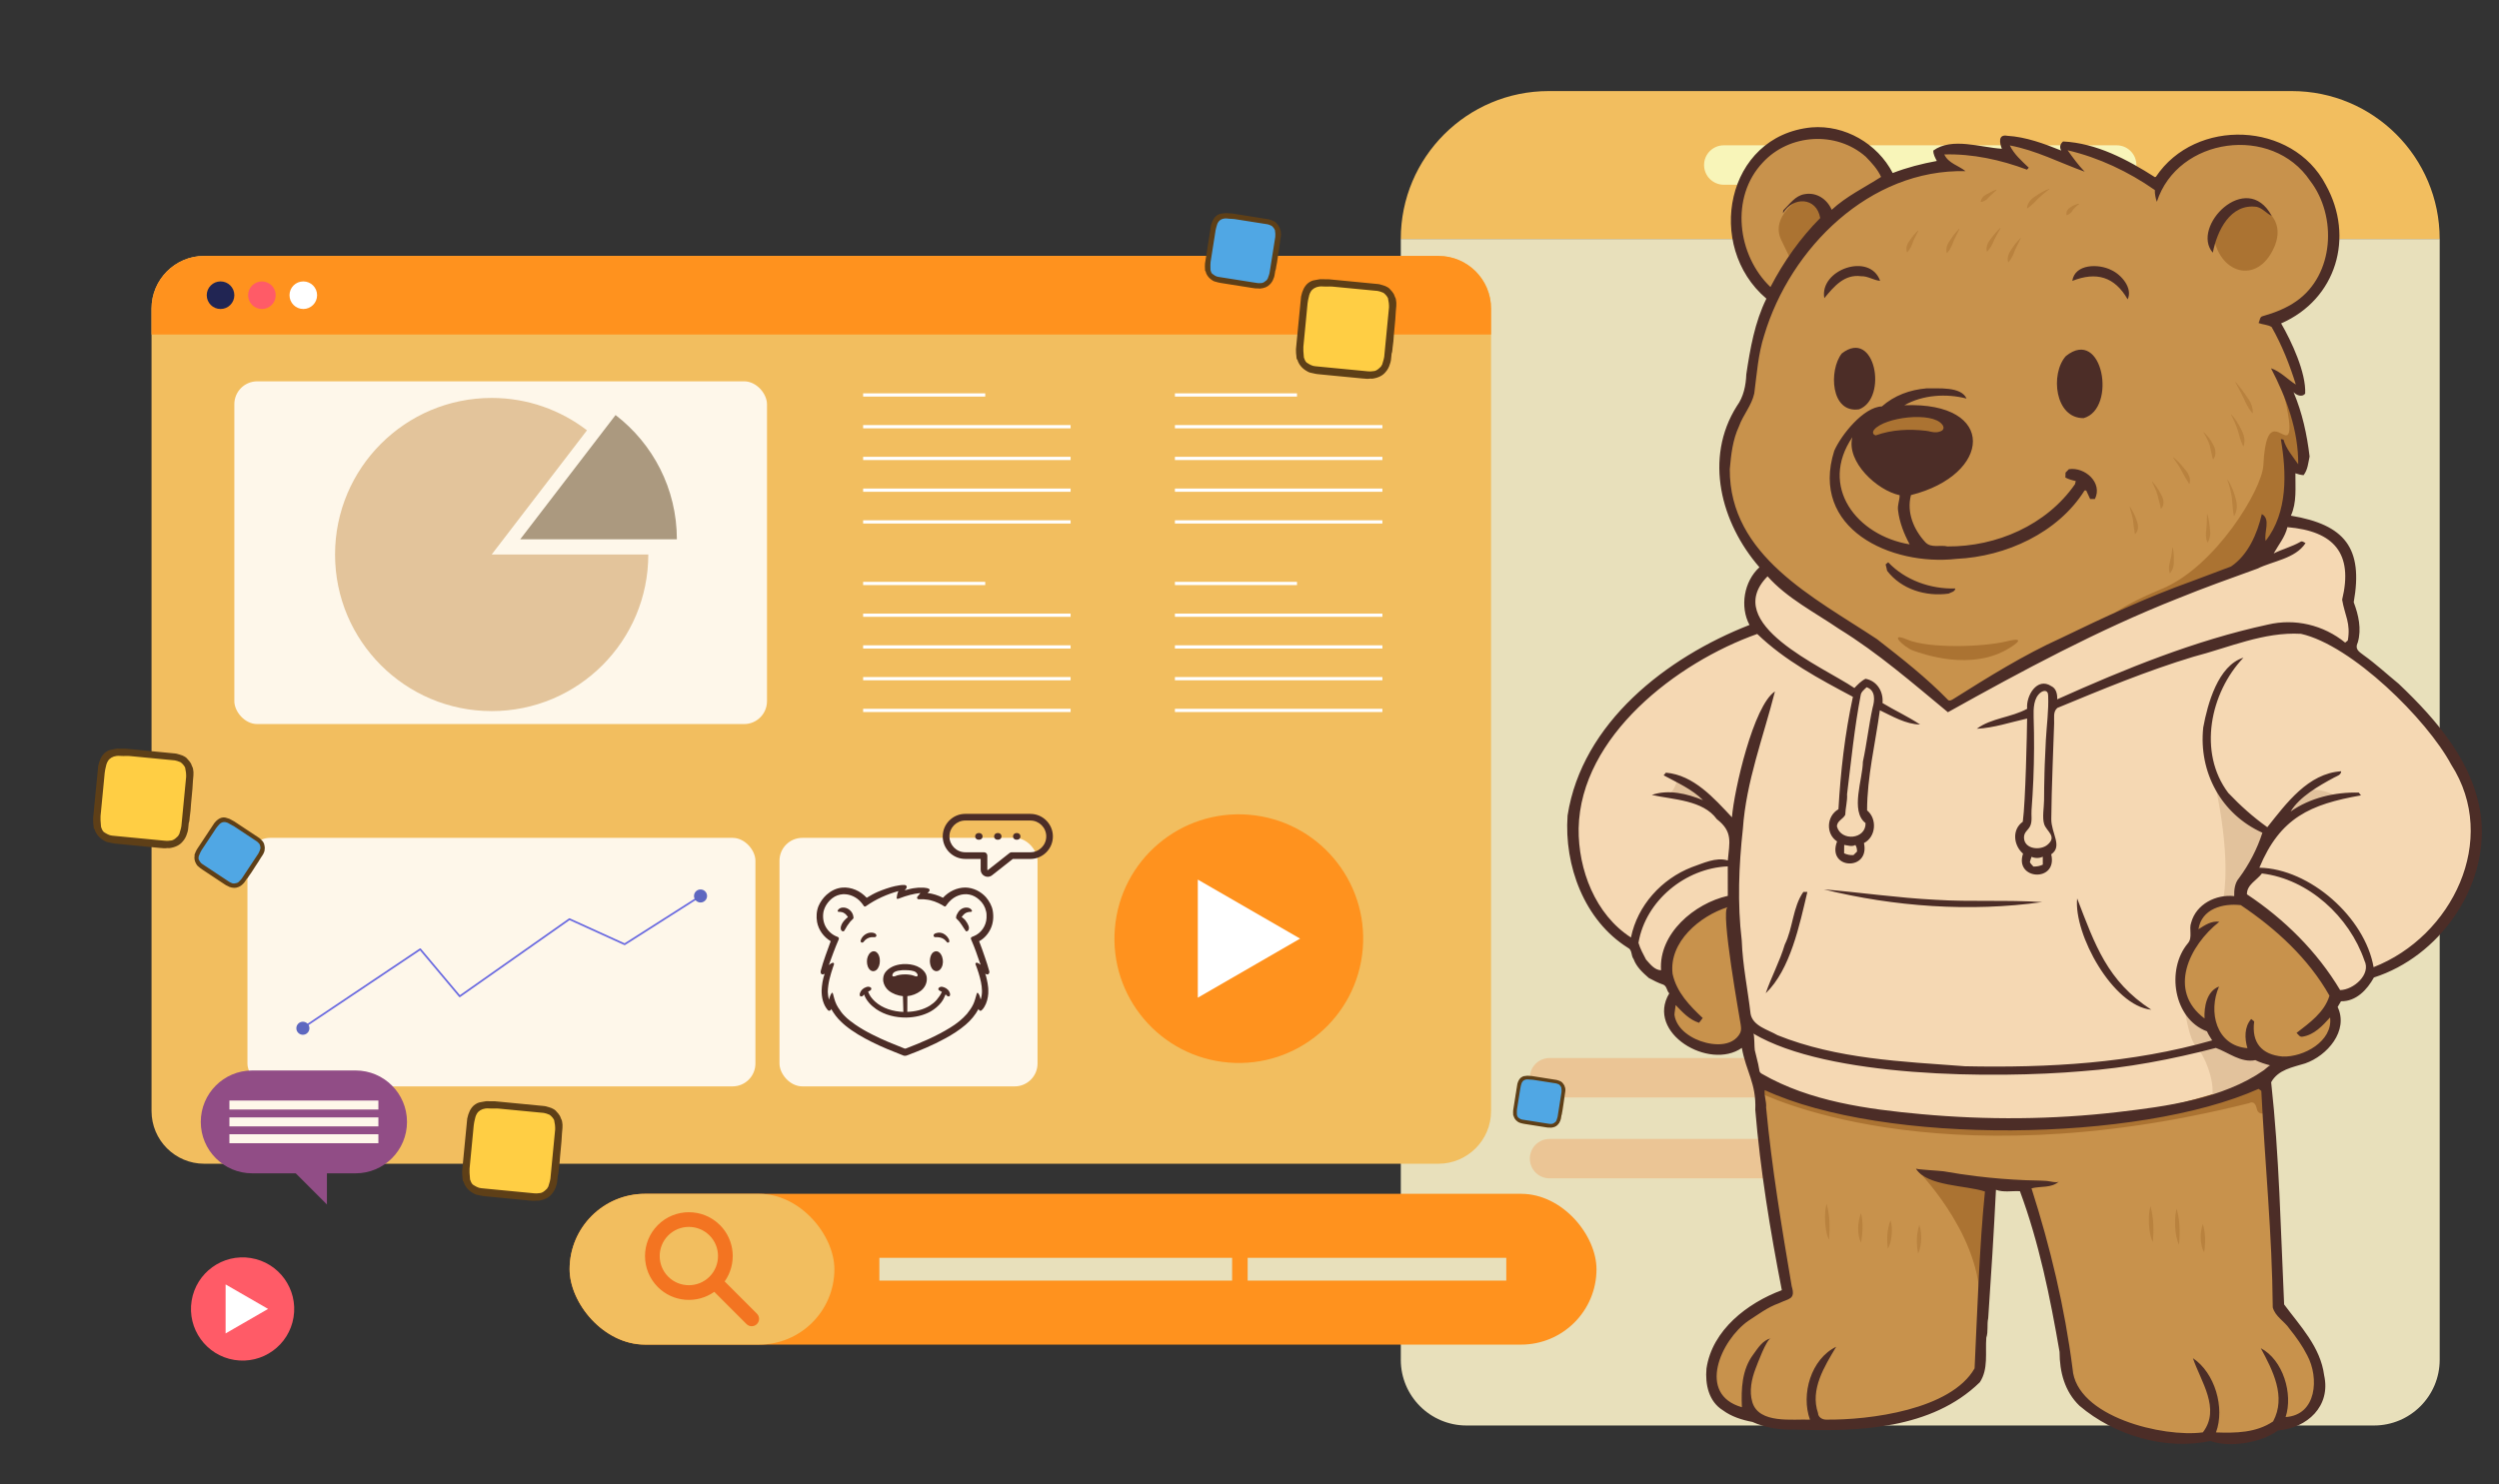
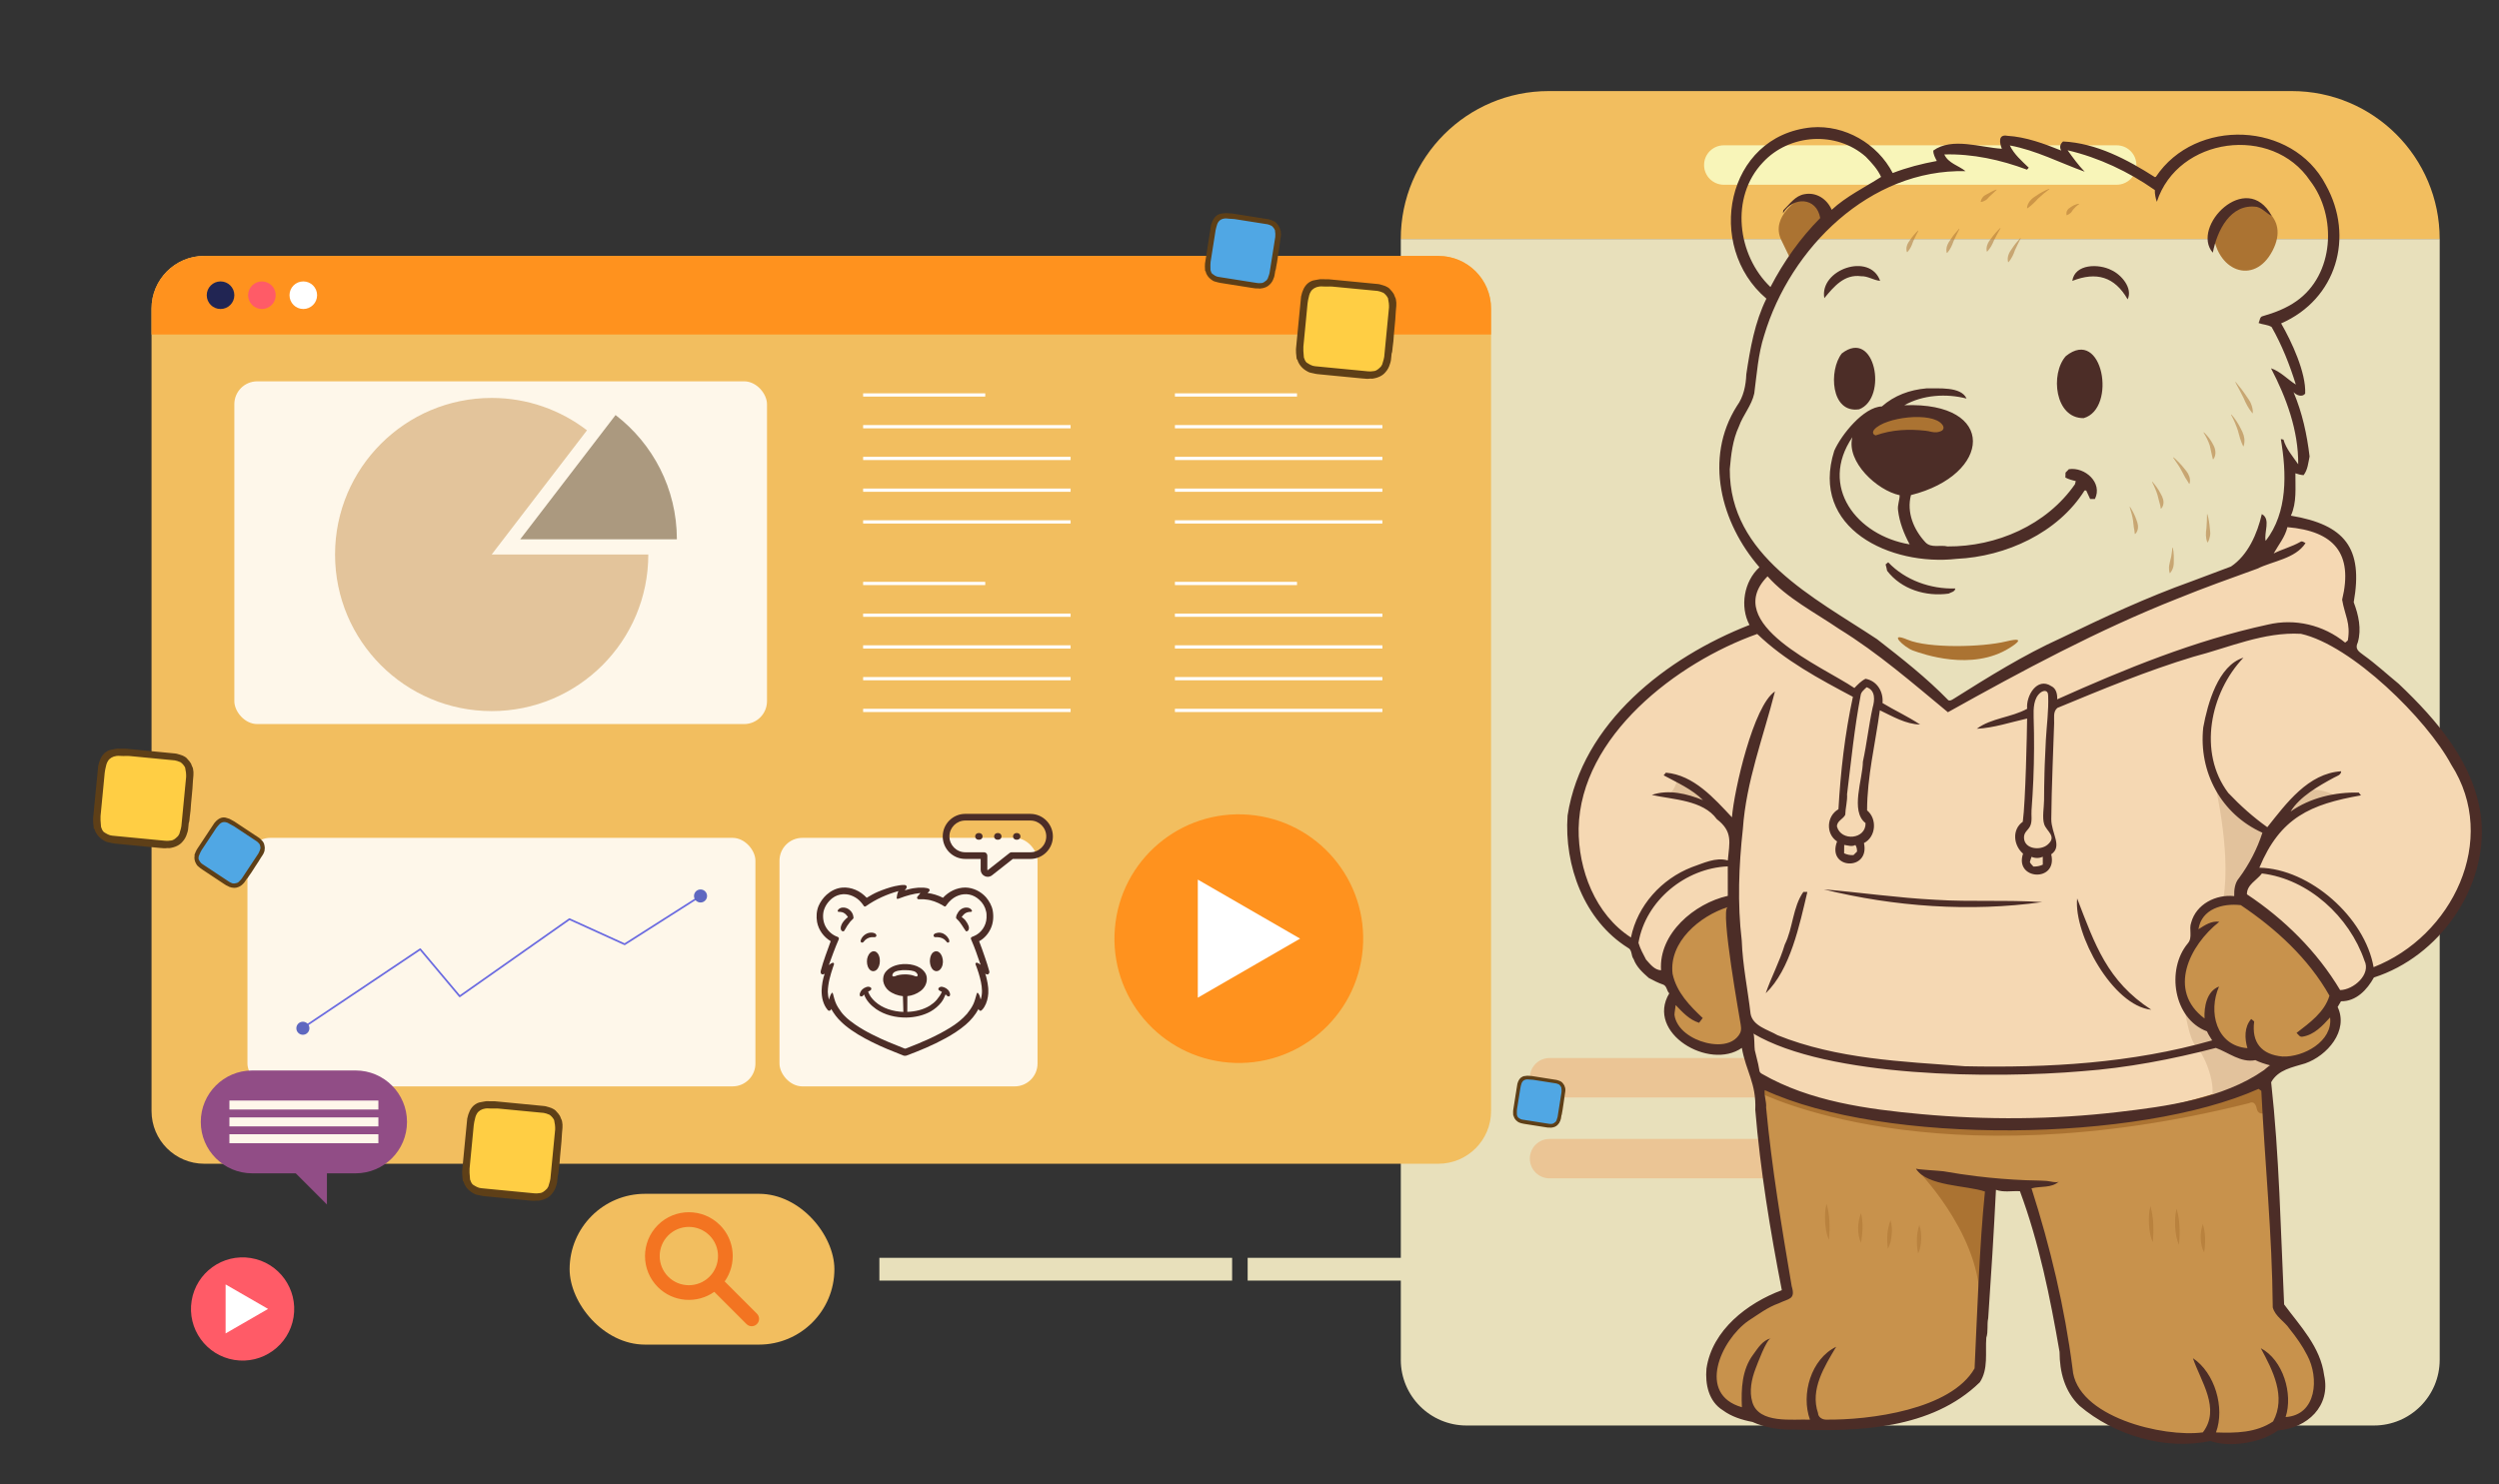
<svg xmlns="http://www.w3.org/2000/svg" id="Layer_1" version="1.1" viewBox="0 0 1110 659.5">
  <rect x="0" y="0" width="1110" height="659.5" fill="#333333" stroke="none" />
  <defs>
    <style>
      .st0, .st1, .st2 {
        fill: none;
      }

      .st3 {
        fill: #50a7e4;
      }

      .st4 {
        fill: #4c2d27;
      }

      .st5 {
        fill: #583b14;
      }

      .st6 {
        fill: #5e3f17;
      }

      .st7 {
        fill: #f2be5f;
      }

      .st8 {
        opacity: .24;
      }

      .st8, .st9 {
        fill: #f37421;
      }

      .st10 {
        fill: #ff921e;
      }

      .st11 {
        fill: #5e68c0;
      }

      .st12 {
        fill: #f8f5b9;
      }

      .st13 {
        fill: #fff;
      }

      .st14 {
        fill: #ff5b67;
      }

      .st15 {
        fill: #212553;
      }

      .st16 {
        fill: #914d86;
      }

      .st1 {
        stroke: #fff;
        stroke-miterlimit: 10;
        stroke-width: 1.44px;
      }

      .st2 {
        stroke: #6a6ae0;
        stroke-linecap: round;
        stroke-linejoin: round;
        stroke-width: .78px;
      }

      .st17 {
        opacity: .53;
      }

      .st18 {
        opacity: .5;
      }

      .st19 {
        fill: #c8924c;
      }

      .st20 {
        fill: #e2c29c;
      }

      .st21 {
        fill: #ffce44;
      }

      .st22 {
        fill: #e8e0bb;
      }

      .st23 {
        fill: #fef7ea;
      }

      .st24 {
        fill: #f5d8b3;
      }

      .st25 {
        fill: #ab7332;
      }
    </style>
  </defs>
  <rect class="st0" width="1110" height="659.5" />
  <g>
    <rect class="st0" y="0" width="1110" height="659.5" />
    <g>
      <g>
        <g>
          <path class="st22" d="M622.2,604.14c0,16.13,13.08,29.21,29.21,29.21h403.04c16.13,0,29.21-13.08,29.21-29.21V106.18h-461.45v497.96Z" />
          <path class="st7" d="M1017.94,40.46h-330.03c-36.29,0-65.71,29.42-65.71,65.71h461.45c0-36.29-29.42-65.71-65.71-65.71Z" />
          <path class="st12" d="M940.18,64.56h-174.51c-4.84,0-8.76,3.92-8.76,8.76s3.92,8.76,8.76,8.76h174.51c4.84,0,8.76-3.92,8.76-8.76s-3.92-8.76-8.76-8.76Z" />
          <path class="st9" d="M940.18,434.15h-174.51c-4.84,0-8.76,3.92-8.76,8.76s3.92,8.76,8.76,8.76h174.51c4.84,0,8.76-3.92,8.76-8.76s-3.92-8.76-8.76-8.76Z" />
          <path class="st8" d="M862.79,470.08h-174.51c-4.84,0-8.76,3.92-8.76,8.76s3.92,8.76,8.76,8.76h174.51c4.84,0,8.76-3.92,8.76-8.76s-3.92-8.76-8.76-8.76Z" />
          <path class="st8" d="M862.79,506.02h-174.51c-4.84,0-8.76,3.92-8.76,8.76s3.92,8.76,8.76,8.76h174.51c4.84,0,8.76-3.92,8.76-8.76s-3.92-8.76-8.76-8.76Z" />
        </g>
        <g>
          <path class="st7" d="M90.71,113.7h548.19c12.91,0,23.4,10.48,23.4,23.4v356.55c0,12.91-10.48,23.4-23.4,23.4H90.71c-12.91,0-23.4-10.48-23.4-23.4V137.1c0-12.91,10.48-23.4,23.4-23.4Z" />
          <path class="st10" d="M662.3,137.1v11.52H67.31v-11.52c0-12.92,10.47-23.4,23.4-23.4h548.19c12.92,0,23.4,10.47,23.4,23.4Z" />
          <path class="st15" d="M104.09,131.16c0,3.38-2.74,6.13-6.13,6.13s-6.13-2.74-6.13-6.13,2.74-6.13,6.13-6.13,6.13,2.74,6.13,6.13Z" />
          <path class="st14" d="M120.67,126.83c2.39,2.39,2.39,6.27,0,8.67-2.39,2.39-6.27,2.39-8.67,0-2.39-2.39-2.39-6.27,0-8.67,2.39-2.39,6.27-2.39,8.67,0Z" />
          <path class="st13" d="M140.85,131.16c0,3.38-2.74,6.13-6.13,6.13s-6.13-2.74-6.13-6.13,2.74-6.13,6.13-6.13,6.13,2.74,6.13,6.13Z" />
          <rect class="st23" x="104.09" y="169.42" width="236.59" height="152.28" rx="10.16" ry="10.16" />
          <g>
            <line class="st1" x1="383.38" y1="175.48" x2="437.62" y2="175.48" />
            <line class="st1" x1="383.38" y1="189.58" x2="475.54" y2="189.58" />
            <line class="st1" x1="383.38" y1="203.68" x2="475.54" y2="203.68" />
            <line class="st1" x1="383.38" y1="217.78" x2="475.54" y2="217.78" />
            <line class="st1" x1="383.38" y1="231.88" x2="475.54" y2="231.88" />
            <line class="st1" x1="383.38" y1="259.23" x2="437.62" y2="259.23" />
            <line class="st1" x1="383.38" y1="273.33" x2="475.54" y2="273.33" />
            <line class="st1" x1="383.38" y1="287.43" x2="475.54" y2="287.43" />
            <line class="st1" x1="383.38" y1="301.53" x2="475.54" y2="301.53" />
            <line class="st1" x1="383.38" y1="315.63" x2="475.54" y2="315.63" />
            <line class="st1" x1="521.87" y1="175.48" x2="576.1" y2="175.48" />
            <line class="st1" x1="521.87" y1="189.58" x2="614.03" y2="189.58" />
            <line class="st1" x1="521.87" y1="203.68" x2="614.03" y2="203.68" />
            <line class="st1" x1="521.87" y1="217.78" x2="614.03" y2="217.78" />
            <line class="st1" x1="521.87" y1="231.88" x2="614.03" y2="231.88" />
            <line class="st1" x1="521.87" y1="259.23" x2="576.1" y2="259.23" />
            <line class="st1" x1="521.87" y1="273.33" x2="614.03" y2="273.33" />
            <line class="st1" x1="521.87" y1="287.43" x2="614.03" y2="287.43" />
            <line class="st1" x1="521.87" y1="301.53" x2="614.03" y2="301.53" />
            <line class="st1" x1="521.87" y1="315.63" x2="614.03" y2="315.63" />
          </g>
          <g>
            <rect class="st23" x="109.91" y="372.26" width="225.63" height="110.42" rx="10.16" ry="10.16" />
            <rect class="st23" x="346.23" y="372.26" width="114.62" height="110.42" rx="10.16" ry="10.16" />
            <g>
              <polyline class="st2" points="134.28 456.85 186.65 421.75 204.2 442.65 252.94 408.38 277.46 419.53 311.16 398.08" />
              <path class="st11" d="M137.43,456.85c0,1.6-1.3,2.9-2.9,2.9s-2.9-1.3-2.9-2.9,1.3-2.9,2.9-2.9,2.9,1.3,2.9,2.9Z" />
              <path class="st11" d="M314.06,398.08c0,1.6-1.3,2.9-2.9,2.9s-2.9-1.3-2.9-2.9,1.3-2.9,2.9-2.9,2.9,1.3,2.9,2.9Z" />
            </g>
          </g>
        </g>
        <g>
          <path class="st16" d="M112.03,521.31h45.9c12.62,0,22.85-10.23,22.85-22.85h0c0-12.62-10.23-22.85-22.85-22.85h-45.9c-12.62,0-22.85,10.23-22.85,22.85h0c0,12.62,10.23,22.85,22.85,22.85Z" />
          <polygon class="st16" points="145.22 515.07 145.22 535.17 124.74 514.68 145.22 515.07" />
          <g>
            <rect class="st23" x="101.89" y="488.98" width="66.17" height="3.99" transform="translate(269.96 981.94) rotate(180)" />
            <rect class="st23" x="101.89" y="496.46" width="66.17" height="3.99" transform="translate(269.96 996.91) rotate(180)" />
            <rect class="st23" x="101.89" y="503.94" width="66.17" height="3.99" transform="translate(269.96 1011.87) rotate(180)" />
          </g>
        </g>
        <g>
          <circle class="st14" cx="107.76" cy="581.55" r="22.93" transform="translate(-483.55 594.77) rotate(-80.78)" />
          <polygon class="st13" points="119.07 581.55 100.21 570.67 100.21 592.44 119.07 581.55" />
        </g>
        <g>
          <circle class="st10" cx="550.24" cy="417.03" r="55.24" transform="translate(89.45 931.18) rotate(-85.29)" />
          <polygon class="st13" points="577.48 417.03 532.04 390.8 532.04 443.27 577.48 417.03" />
        </g>
        <g class="st18">
          <path class="st19" d="M260.73,191.19c-11.73-9.01-26.41-14.39-42.34-14.39-38.42,0-69.57,31.15-69.57,69.57s31.15,69.57,69.57,69.57,69.57-31.15,69.57-69.57h-69.57l42.34-55.19Z" />
          <path class="st5" d="M273.42,184.41l-42.34,55.19h69.57c0-22.49-10.68-42.47-27.23-55.19Z" />
        </g>
        <g>
-           <rect class="st10" x="253.01" y="530.41" width="456.12" height="67" rx="33.5" ry="33.5" />
          <g>
            <rect class="st7" x="253.01" y="530.41" width="117.61" height="67" rx="33.5" ry="33.5" />
            <path class="st9" d="M319.76,544.29c-7.6-7.6-19.96-7.6-27.56,0-7.6,7.6-7.6,19.96,0,27.56,6.81,6.81,17.45,7.51,25.06,2.11l14.32,14.32c1.28,1.28,3.34,1.28,4.62,0s1.28-3.34,0-4.62l-14.32-14.32c5.4-7.61,4.7-18.25-2.11-25.06ZM315.14,567.23c-5.05,5.05-13.28,5.05-18.33,0-5.05-5.05-5.05-13.28,0-18.33,5.05-5.05,13.28-5.05,18.33,0,5.05,5.05,5.05,13.28,0,18.33Z" />
          </g>
          <g>
            <rect class="st22" x="390.6" y="558.85" width="156.68" height="10.12" />
            <rect class="st22" x="554.18" y="558.85" width="114.88" height="10.12" />
          </g>
        </g>
        <g>
          <polygon class="st21" points="581.87 127.14 585.77 125.26 591.23 125.32 612.29 127.69 614.51 128.5 617.47 131.41 618 138.4 615.34 160.11 614.24 164.6 609.05 167.57 583.79 164.99 581.04 163.79 578.26 160.88 577.54 157.85 579.27 137.06 581.87 127.14" />
          <path class="st6" d="M620.23,134.56c-.03-.19-.05-.39-.07-.59-.06-.65-.13-1.39-.56-2.07-.25-.87-.6-1.54-1.07-2.05,0-.03,0-.05,0-.08l-1.39-1.57c-.27-.24-.58-.47-.92-.65-.56-.31-1.24-.65-2.02-.83-.22-.04-.46-.12-.71-.2-.43-.14-.92-.3-1.43-.32-3.89-.37-7.79-.75-11.68-1.13l-10.15-.98c-.68-.05-1.34-.04-1.98-.02-.61.02-1.19.03-1.76-.01h-.12s-.12.01-.12.01c-.27.05-.55.09-.82.13-.5.07-1.02.15-1.55.29-1.02.13-2.06.62-3.1,1.49-1.41,1.3-2.33,3.15-2.89,5.84v.1c-.45,4.44-.88,8.89-1.3,13.33-.32,3.28-.63,6.56-.95,9.88-.05,1.13.08,2.24.2,3.32l.12,1.12.3.18c.5,1.9,1.84,3.66,3.73,4.86.66.41,1.48.93,2.46,1.07.31.05.63.12.97.2.25.06.5.12.72.17.63.14,1.26.2,1.86.25.25.02.51.04.77.08l6.18.6c4.07.39,8.14.79,12.21,1.18,1.15.12,2.37.23,3.59.06.22.02.47.04.73.03h.04s.04,0,.04,0c2.58-.35,4.6-1.36,5.82-2.87.93-1.01,1.61-2.27,1.99-3.63.46-1.15.55-2.32.64-3.46.03-.39.06-.78.11-1.16.28-.69.34-1.41.39-2.04.01-.17.03-.33.04-.49v-.02c.08-.98.22-1.96.38-3.04v-.08c.12-2,.32-4.03.51-6,.23-2.37.47-4.81.56-7.22.02-.38.06-.75.1-1.13.08-.79.17-1.6.12-2.44v-.09ZM613.5,162.67l-.15.24s-.09.09-.14.13c-.11.1-.21.19-.32.3-.85.84-1.6,1.31-2.33,1.49-.2.02-.39.05-.59.07-.78.1-1.51.2-2.25.09-7.24-.68-14.6-1.4-21.71-2.09l-1.9-.19c-1.35-.09-2.61-.89-3.73-1.61-.63-.6-.98-1.5-1.22-2.25-.03-.41-.06-.81-.1-1.22-.11-1.25-.21-2.43-.13-3.58.35-3.51.69-7.02,1.02-10.53.2-2.08.4-4.16.6-6.24.03-.33.06-.67.09-1,.09-1,.17-1.94.36-2.86l.11-.52c.25-1.22.49-2.38,1.12-3.36.7-1.19,2.1-2.02,3.78-2.24.52-.09,1.08-.06,1.68-.02.37.02.76.05,1.16.04h.57c.82-.03,1.6-.05,2.36.01,3.95.38,7.91.76,11.86,1.14,2.76.27,5.52.53,8.24.79.78.11,1.54.41,2.34.73l.29.12c.85.64,1.53,1.44,1.99,2.33.35,1.54.5,2.92.46,4.15l-2.12,21.93c-.11.78-.34,1.54-.59,2.35-.11.36-.22.73-.32,1.09-.14.24-.29.47-.43.7Z" />
        </g>
        <g>
          <polygon class="st21" points="211.5 492.35 215.4 490.48 220.86 490.53 241.92 492.9 244.14 493.72 247.1 496.62 247.63 503.62 244.97 525.32 243.86 529.82 238.68 532.78 213.42 530.21 210.67 529 207.89 526.09 207.17 523.06 208.9 502.27 211.5 492.35" />
          <path class="st6" d="M249.86,499.77c-.03-.19-.05-.39-.07-.59-.06-.65-.13-1.39-.56-2.07-.25-.87-.6-1.54-1.07-2.05,0-.03,0-.05,0-.08l-1.39-1.57c-.27-.24-.58-.47-.92-.65-.56-.31-1.24-.65-2.02-.83-.22-.04-.46-.12-.71-.2-.43-.14-.92-.3-1.43-.32-3.89-.37-7.79-.75-11.68-1.13l-10.15-.98c-.68-.05-1.34-.04-1.98-.02-.61.02-1.19.03-1.76-.01h-.12s-.12.01-.12.01c-.27.05-.55.09-.82.13-.5.07-1.02.15-1.55.29-1.02.13-2.06.62-3.1,1.49-1.41,1.3-2.33,3.15-2.89,5.84v.1c-.45,4.44-.88,8.89-1.3,13.33-.32,3.28-.63,6.56-.95,9.88-.05,1.13.08,2.24.2,3.32l.12,1.12.3.18c.5,1.9,1.84,3.66,3.73,4.86.66.41,1.48.93,2.46,1.07.31.05.63.12.97.2.25.06.5.12.72.17.63.14,1.26.2,1.86.25.25.02.51.04.77.08l6.18.6c4.07.39,8.14.79,12.21,1.18,1.15.12,2.37.23,3.59.06.22.02.47.04.73.03h.04s.04,0,.04,0c2.58-.35,4.6-1.36,5.82-2.87.93-1.01,1.61-2.27,1.99-3.63.46-1.15.55-2.32.64-3.46.03-.39.06-.78.11-1.16.28-.69.34-1.41.39-2.04.01-.17.03-.33.04-.49v-.02c.08-.98.22-1.96.38-3.04v-.08c.12-2,.32-4.03.51-6,.23-2.37.47-4.81.56-7.22.02-.38.06-.75.1-1.13.08-.79.17-1.6.12-2.44v-.09ZM243.13,527.88l-.15.24s-.09.09-.14.13c-.11.1-.21.19-.32.3-.85.84-1.6,1.31-2.33,1.49-.2.02-.39.05-.59.07-.78.1-1.51.2-2.25.09-7.24-.68-14.6-1.4-21.71-2.09l-1.9-.19c-1.35-.09-2.61-.89-3.73-1.61-.63-.6-.98-1.5-1.22-2.25-.03-.41-.06-.81-.1-1.22-.11-1.25-.21-2.43-.13-3.58.35-3.51.69-7.02,1.02-10.53.2-2.08.4-4.16.6-6.24.03-.33.06-.67.09-1,.09-1,.17-1.94.36-2.86l.11-.52c.25-1.22.49-2.38,1.12-3.36.7-1.19,2.1-2.02,3.78-2.24.52-.09,1.08-.06,1.68-.02.37.02.76.05,1.16.04h.57c.82-.03,1.6-.05,2.36.01,3.95.38,7.91.76,11.86,1.14,2.76.27,5.52.53,8.24.79.78.11,1.54.41,2.34.73l.29.12c.85.64,1.53,1.44,1.99,2.33.35,1.54.5,2.92.46,4.15l-2.12,21.93c-.11.78-.34,1.54-.59,2.35-.11.36-.22.73-.32,1.09-.14.24-.29.47-.43.7Z" />
        </g>
        <g>
          <polygon class="st3" points="539.46 97.42 542.52 96.05 546.8 96.1 563.32 97.86 565.06 98.46 567.39 100.6 567.81 105.73 565.76 121.65 564.9 124.95 560.84 127.12 541.02 125.19 538.87 124.3 536.68 122.17 536.11 119.94 537.44 104.69 539.46 97.42" />
          <path class="st6" d="M568.95,103.9c-.01-.14-.02-.29-.02-.44-.02-.48-.03-1.03-.32-1.54-.15-.65-.37-1.16-.7-1.55,0-.02,0-.04,0-.06l-.95-1.22c-.19-.19-.4-.37-.65-.52-.4-.25-.89-.53-1.45-.7-.16-.04-.33-.11-.51-.18-.31-.12-.66-.26-1.03-.3-2.85-.45-5.69-.9-8.54-1.35l-7.42-1.17c-.5-.07-.99-.09-1.46-.1-.45-.01-.88-.03-1.29-.09h-.09s-.09,0-.09,0c-.2.03-.41.04-.61.06-.37.03-.76.06-1.15.15-.76.05-1.54.37-2.35.96-1.1.89-1.86,2.22-2.38,4.16l-.02.07c-.52,3.25-1.03,6.5-1.54,9.75-.38,2.4-.76,4.8-1.14,7.23-.09.83-.04,1.65,0,2.45l.04.83.21.15c.28,1.42,1.19,2.77,2.53,3.74.47.33,1.04.75,1.76.9.23.05.46.12.7.19.18.06.36.11.53.15.46.13.92.2,1.36.27.18.03.37.06.57.09l4.52.72c2.98.47,5.95.94,8.93,1.41.84.14,1.73.27,2.64.2.16.03.34.05.54.06h.03s.03,0,.03,0c1.91-.14,3.45-.79,4.41-1.85.73-.7,1.29-1.6,1.63-2.58.39-.82.51-1.68.63-2.52.04-.29.08-.57.13-.85.24-.5.31-1.02.38-1.48.02-.12.03-.24.05-.36v-.02c.1-.72.25-1.43.42-2.22v-.06c.18-1.46.42-2.95.65-4.39.28-1.73.56-3.52.74-5.28.03-.28.08-.55.13-.83.1-.57.2-1.17.2-1.79v-.06ZM562.76,124.28l-.12.17s-.07.06-.11.09c-.08.07-.17.13-.25.21-.67.58-1.23.89-1.78.99-.15,0-.29.02-.44.03-.58.04-1.12.08-1.66-.03-5.29-.82-10.67-1.68-15.88-2.51l-1.39-.22c-.99-.13-1.88-.77-2.67-1.35-.44-.47-.66-1.15-.79-1.71,0-.3,0-.6-.02-.9-.02-.92-.04-1.79.06-2.64.41-2.56.82-5.13,1.22-7.7.24-1.52.48-3.04.72-4.56.04-.24.08-.49.11-.73.11-.73.21-1.42.4-2.09l.1-.38c.24-.89.46-1.73.97-2.42.57-.84,1.63-1.39,2.88-1.48.39-.04.8,0,1.23.06.27.03.56.07.85.08l.42.02c.6.02,1.18.04,1.73.12,2.89.45,5.78.91,8.67,1.37,2.02.32,4.04.64,6.02.95.57.12,1.11.37,1.69.64l.21.1c.6.51,1.06,1.13,1.36,1.8.19,1.15.24,2.17.15,3.07l-2.53,16.03c-.12.57-.32,1.12-.54,1.7-.1.26-.19.53-.28.79-.11.17-.23.33-.35.5Z" />
        </g>
        <g>
          <polygon class="st3" points="675.02 479.83 677.12 478.89 680.07 478.93 691.43 480.14 692.63 480.56 694.23 482.03 694.52 485.56 693.11 496.51 692.52 498.78 689.72 500.27 676.09 498.95 674.61 498.33 673.1 496.87 672.71 495.33 673.62 484.84 675.02 479.83" />
          <path class="st6" d="M695.31,484.3c0-.1-.01-.2-.02-.3-.01-.33-.02-.71-.22-1.06-.1-.45-.26-.8-.48-1.07,0-.01,0-.03,0-.04l-.65-.84c-.13-.13-.28-.26-.45-.36-.28-.17-.61-.36-1-.48-.11-.03-.23-.08-.35-.12-.21-.08-.46-.18-.71-.21-1.96-.31-3.92-.62-5.88-.93l-5.11-.81c-.34-.05-.68-.06-1-.07-.31,0-.6-.02-.89-.06h-.06s-.06,0-.06,0c-.14.02-.28.03-.42.04-.26.02-.52.04-.79.1-.52.03-1.06.25-1.61.66-.76.61-1.28,1.52-1.64,2.86v.05c-.37,2.24-.72,4.47-1.07,6.71-.26,1.65-.52,3.3-.78,4.97-.06.57-.03,1.14,0,1.69l.03.57.14.1c.19.98.82,1.91,1.74,2.58.32.23.72.51,1.21.62.16.03.31.08.48.13.12.04.25.08.36.11.32.09.63.14.93.19.13.02.25.04.39.06l3.11.49c2.05.32,4.1.65,6.14.97.58.1,1.19.19,1.81.14.11.02.24.04.37.04h.02s.02,0,.02,0c1.32-.1,2.37-.54,3.03-1.28.5-.48.89-1.1,1.12-1.78.27-.57.35-1.16.43-1.73.03-.2.06-.39.09-.59.16-.34.21-.7.26-1.02.01-.08.02-.17.04-.25h0c.07-.5.17-1,.28-1.54v-.04c.13-1.01.29-2.03.45-3.02.19-1.19.38-2.42.51-3.64.02-.19.06-.38.09-.57.07-.39.14-.8.14-1.23v-.04ZM691.04,498.32l-.08.11s-.05.04-.08.06c-.06.05-.11.09-.17.14-.46.4-.85.61-1.22.68-.1,0-.2.01-.3.02-.4.03-.77.05-1.14-.02-3.64-.57-7.34-1.15-10.92-1.72l-.96-.15c-.68-.09-1.29-.53-1.84-.93-.3-.32-.45-.79-.55-1.18,0-.21,0-.41-.01-.62-.02-.63-.03-1.24.04-1.81.28-1.76.56-3.53.84-5.3.16-1.05.33-2.09.5-3.14.03-.17.05-.34.08-.5.07-.5.15-.97.27-1.44l.07-.26c.16-.61.32-1.19.67-1.67.39-.58,1.12-.96,1.98-1.02.27-.03.55,0,.85.04.19.02.38.05.59.06h.29c.42.03.81.04,1.19.1,1.99.31,3.98.63,5.97.94,1.39.22,2.78.44,4.14.65.39.08.77.26,1.16.44l.14.07c.41.35.73.78.94,1.24.13.79.16,1.49.1,2.12l-1.74,11.03c-.08.39-.22.77-.37,1.17-.07.18-.13.36-.2.54-.08.12-.16.23-.24.34Z" />
        </g>
        <g>
          <g id="talk">
            <path class="st4" d="M457.66,361.6h-28.91c-5.52,0-10.01,4.49-10.01,10.01s4.49,10.01,10.01,10.01h6.84v4.81c0,1.21.67,2.28,1.76,2.81.44.21.9.32,1.37.32.68,0,1.36-.23,1.92-.67l9.22-7.26h7.8c5.52,0,10.01-4.49,10.01-10.01s-4.49-10.01-10.01-10.01ZM457.66,378.66h-8.32c-.33,0-.65.11-.91.32l-9.62,7.58s-.08.07-.17.02c-.09-.04-.09-.11-.09-.15v-6.29c0-.82-.66-1.48-1.48-1.48h-8.31c-3.89,0-7.05-3.16-7.05-7.05s3.16-7.05,7.05-7.05h28.91c3.89,0,7.05,3.16,7.05,7.05s-3.16,7.05-7.05,7.05Z" />
            <path class="st4" d="M434.97,370.13h-.35c-.82,0-1.48.66-1.48,1.48s.66,1.48,1.48,1.48h.35c.82,0,1.48-.66,1.48-1.48s-.66-1.48-1.48-1.48Z" />
            <path class="st4" d="M443.38,370.13h-.35c-.82,0-1.48.66-1.48,1.48s.66,1.48,1.48,1.48h.35c.82,0,1.48-.66,1.48-1.48s-.66-1.48-1.48-1.48Z" />
            <path class="st4" d="M451.79,370.13h-.35c-.82,0-1.48.66-1.48,1.48s.66,1.48,1.48,1.48h.35c.82,0,1.48-.66,1.48-1.48s-.66-1.48-1.48-1.48Z" />
          </g>
          <path class="st4" d="M397.65,393.69c1.32-.28,2.66-.53,4.01-.5.5,0,1.08.27,1.1.84-.05.62-.52,1.09-.9,1.54,1.67-.46,3.35-.94,5.09-1.07,1.13-.19,2.29-.09,3.43-.1.75.12,1.57.11,2.24.52.29.17.36.51.28.81-.21.42-.6.71-.92,1.03,2.4.29,4.72,1.04,6.87,2.12,2.54-2.77,6.2-4.57,9.99-4.55,3.47.07,6.83,1.75,9.13,4.33,1.43,1.73,2.6,3.75,2.99,5.98.46,2.68.22,5.52-.94,7.99-1.08,2.31-2.85,4.35-5.12,5.56.92,2.28,1.7,4.62,2.51,6.94.72,2.13,1.47,4.26,2.02,6.44.14.54-.15,1.25-.75,1.36-.39.04-.74-.17-1.09-.3.41.96.61,1.99.83,3,.18.9.38,1.81.45,2.73.17,1,.08,2.03.1,3.05-.16,2.07-.66,4.16-1.75,5.95-.31.55-.71,1.04-1.17,1.48-.19.15-.44.32-.7.24-.37-.1-.56-.46-.73-.77-1.42,2.65-3.39,5-5.67,6.95-2.77,2.38-5.87,4.35-9.07,6.09-5.55,3.06-11.42,5.48-17.35,7.69-.44.06-.92.09-1.34-.09-4.74-1.87-9.49-3.75-14.04-6.05-4.11-2.05-8.13-4.35-11.69-7.27-.6-.54-1.24-1.03-1.8-1.62-1.79-1.66-3.27-3.63-4.47-5.75-.11.26-.17.62-.49.72-.31.17-.72.09-.97-.15-2.08-2.37-2.81-5.61-2.79-8.7.09-2.54.52-5.08,1.34-7.49-.39.19-.85.44-1.28.19-.56-.26-.53-.99-.43-1.5,1.14-4.49,2.87-8.8,4.41-13.16-3.1-1.82-5.4-4.98-6.06-8.53-.4-2.37-.26-4.88.66-7.12.82-1.87,2.02-3.57,3.52-4.95,1.91-1.72,4.32-2.97,6.91-3.2,2.04-.2,4.1.19,5.98.98,1.9.78,3.56,2.05,4.98,3.53,1.6-.96,3.21-1.91,4.93-2.64,2.52-1.05,5.11-1.97,7.78-2.57ZM384.69,402.57c-.26.21-.73.32-.95,0-.42-.55-.78-1.15-1.26-1.66-1.95-2.31-4.97-3.74-8.01-3.62-1.72.1-3.41.72-4.78,1.78-1.9,1.49-3.35,3.6-3.9,5.97-.45,2.28-.14,4.74,1,6.78,1.12,1.98,2.94,3.61,5.1,4.37.17.07.35.14.49.27.33.25.25.74.09,1.07-1.61,3.69-2.95,7.48-4.33,11.25.61-.43,1.22-1.04,2.01-1.04.1.1.2.21.29.31.05.56-.25,1.06-.41,1.58-1.2,3.56-2.27,7.23-2.35,11.02.04,1.2.21,2.4.58,3.55.23-1.14.56-2.3,1.33-3.2.45.31.48.89.62,1.36.45,1.84,1.03,3.67,2.06,5.27.86,1.34,1.77,2.67,2.92,3.78,1.39,1.45,3.03,2.64,4.67,3.8,2.41,1.66,4.96,3.12,7.58,4.43,4.62,2.38,9.46,4.29,14.28,6.2.33.19.67-.02.99-.12,6.67-2.58,13.3-5.39,19.39-9.17,2.74-1.68,5.3-3.69,7.42-6.11,1.07-1.33,2.07-2.74,2.8-4.28.58-1.24.92-2.57,1.3-3.88.14-.44.17-.97.59-1.26.87.78,1.09,1.99,1.38,3.07.87-2.52.64-5.24.12-7.81-.57-2.68-1.41-5.29-2.4-7.84-.12-.25.07-.52.24-.69.79-.14,1.41.51,2.02.91-.67-1.92-1.4-3.82-2.03-5.75-.6-1.72-1.3-3.4-2.01-5.07-.15-.37-.4-.76-.26-1.17.29-.45.85-.55,1.3-.75,3.25-1.31,5.5-4.66,5.63-8.15,0-.95.06-1.92-.2-2.84-.42-2-1.5-3.84-3.04-5.17-1.22-1.13-2.74-1.99-4.38-2.31-3.19-.64-6.6.66-8.79,3.02-.73.65-1.17,1.54-1.83,2.26-.56.11-.96-.34-1.41-.59-2.26-1.27-4.73-2.28-7.34-2.5-1.1-.19-2.23-.03-3.33-.1-.5-.11-.71-.73-.4-1.13.42-.57.97-1.04,1.35-1.65-3.14.33-6.22,1.16-9.16,2.31-.33.12-.66.28-1.02.31-.24,0-.38-.25-.38-.46.11-1.03.33-2.06.78-3.01-5.11,1.4-10.01,3.6-14.35,6.64ZM372.36,405.14c.5-.02,1-.02,1.49.11,1.23.24,2.18,1.19,2.79,2.24-.5.3-.89.74-1.3,1.15-.78.78-1.44,1.72-1.76,2.79-.2.63-.25,1.37.13,1.95.2.33.62.41.98.43.19-.1.33-.27.43-.46.73-1.37,1.57-2.68,2.56-3.88.4-.49.94-.84,1.32-1.35.15-.19.12-.43.08-.65-.17-2.42-2.54-4.54-4.98-4.23-.8.11-1.66.52-2,1.3-.11.25.11.43.26.59ZM424.66,407.66c-.05.35.27.57.48.79,1.62,1.49,2.58,3.5,3.87,5.25.32.26.71,0,.98-.21.51-.62.48-1.52.17-2.23-.35-.92-.89-1.77-1.5-2.54-.42-.51-.99-.88-1.51-1.27.4-.55.82-1.08,1.35-1.51.78-.57,1.76-.84,2.73-.8.32.03.67-.38.44-.67-.44-.83-1.42-1.25-2.33-1.23-1.48-.06-2.9.78-3.7,2-.48.73-.95,1.54-.98,2.43ZM382.32,417.79c-.2.45.09,1.08.63,1,.35.05.58-.27.78-.5.74-1.02,1.91-1.69,3.15-1.88.58-.07,1.16,0,1.74-.04.31-.05.63-.3.65-.63.06-.47-.32-.86-.71-1.06-.71-.33-1.52-.39-2.29-.28-1.79.3-3.41,1.64-3.96,3.38ZM414.68,415.74c.03.42.48.71.88.65,1.28-.07,2.63.12,3.7.87.61.41,1.02,1.03,1.55,1.54.32.04.62-.05.84-.29.03-.47,0-.95-.26-1.36-.71-1.28-1.9-2.4-3.38-2.68-.83-.22-1.7-.05-2.5.21-.43.16-.91.55-.82,1.06ZM385.16,426.04c-.2,1.49-.06,3.12.83,4.37.43.66,1.2,1.13,2,1.09.83-.06,1.54-.61,1.96-1.31.82-1.27.97-2.84.8-4.3-.17-1-.5-2.05-1.31-2.73-.5-.48-1.24-.61-1.89-.44-1.39.48-2.12,1.95-2.38,3.31ZM414.09,423.5c-.81,1.02-1.05,2.36-1.06,3.63.06,1.21.35,2.47,1.11,3.44.54.67,1.46,1.11,2.32.86.83-.2,1.41-.91,1.79-1.63.73-1.44.73-3.18.22-4.69-.32-.85-.79-1.73-1.62-2.19-.48-.3-1.09-.32-1.62-.18-.44.15-.83.41-1.14.76ZM399.4,428.54c2.16-.35,4.4-.3,6.51.28,1.91.51,3.72,1.57,4.89,3.2.58.83.89,1.82.88,2.83.07,2.14-1.09,4.21-2.79,5.46-1.7,1.27-3.75,2.06-5.86,2.27-.05,2.33,0,4.65-.03,6.98,3.48-.09,7-.91,9.99-2.73,1.14-.73,2.21-1.58,3.08-2.61.89-1.09,1.75-2.24,2.3-3.54-.5-.32-1.15-.45-1.52-.95-.25-.6.29-1.1.83-1.23.55-.24,1.12.02,1.65.16,1.29.43,2.41,1.54,2.66,2.91.07.41.01,1.07-.52,1.13-.66.12-1.04-.53-1.46-.91-.5,1.29-1.11,2.56-1.98,3.66-1.28,1.6-2.88,2.92-4.65,3.94-3.3,1.84-7.11,2.64-10.86,2.71-4.67.03-9.46-1.08-13.35-3.75-2.31-1.63-4.41-3.77-5.35-6.49-.29.29-.54.65-.93.82-.22.03-.45.02-.68.02-.46-.35-.37-.97-.24-1.46.41-1.23,1.44-2.23,2.68-2.63.53-.21,1.14-.32,1.68-.08.37.12.8.43.68.88-.09.7-.9.85-1.41,1.17.58,1.71,1.72,3.16,3.04,4.37,3.4,3.11,8.08,4.47,12.61,4.64,0-.86,0-1.72-.06-2.58-.12-1.47-.02-2.94-.14-4.41-2.27-.25-4.52-1.05-6.32-2.47-1.27-1.04-2.14-2.55-2.42-4.17-.15-1.36.08-2.83.91-3.95,1.47-1.94,3.8-3.04,6.15-3.45ZM397.48,431.78c-.65.31-1.17,1-1.14,1.74.1.1.21.2.31.31.68.12,1.27-.29,1.9-.47,1.46-.42,2.99-.47,4.5-.41.89.1,1.79.18,2.64.49.53.16,1.04.43,1.61.39.21-.2.37-.44.3-.74-.25-.78-.94-1.37-1.72-1.6-1.66-.51-3.41-.47-5.12-.44-1.11.13-2.27.2-3.28.73Z" />
        </g>
        <g>
          <path class="st24" d="M1014.42,230.46s25.69,1.4,28.64,22.05c2.95,20.65-1.48,16.82,1.48,23.01,2.95,6.2-.89,13.28-.89,13.28,0,0,40.42,31.27,47.5,50.15,7.08,18.88,27.14,50.15-30.09,89.68,0,0-6.2,2.66-10.33,7.67-4.13,5.02-12.69,5.9-12.69,5.9,0,0-1.77,4.43-.89,12.39.89,7.97-7.67,14.16-22.42,18.29,0,0-7.08,4.13-15.05,9.44s-43.62,15.34-92.17,15.93-106-3.77-124.92-17.82c0,0-4.76-1.95-6.53-14.64-1.77-12.69-6.49-64.02-6.49-64.02,0,0-13.57-2.07-23.6,13.57,0,0-7.97,12.39-5.9,18.59,0,0-7.38,2.66-13.87-11.21,0,0,0-2.95-7.38-7.67-7.38-4.72-29.8-37.76-16.82-67.85,12.98-30.09,46.91-57.23,77.59-68.74,0,0-7.97-15.64,5.02-25.67,0,0,69.03,48.38,75.52,56.94,0,0,1.64,11.14,27.67-8.3,26.02-19.43,116-51.89,116-51.89l10.59-19.1Z" />
          <g>
            <path class="st19" d="M999.96,401.41s-20.96-5.24-24.31,6.92c-3.35,12.16.63,6.08-1.05,9.85-1.68,3.77-8.38,15.72-5.24,24.73,3.14,9.01,10.9,12.58,10.9,12.58,0,0,7.55,10.69,17.4,12.79,9.85,2.1,14.04,3.77,14.04,3.77,0,0,17.19-1.05,21.8-8.8,4.61-7.75,2.93-13.41,2.72-14.67s1.39-6.03-.21-9.22c-6.08-12.16-36.05-37.94-36.05-37.94Z" />
-             <path class="st19" d="M960.21,79.83s25.99-38.56,65.95-4.47c0,0,33.26,43.6-15.65,66.23l9.22,24.03s1.96,8.66-1.96,6.71c-3.91-1.96,5.31,27.39,5.31,27.39,0,0,.84,11.74-5.03,7.55-5.87-4.19,2.79,9.78-3.63,23.19-6.43,13.41-10.06,16.77-10.06,16.77,0,0-16.21,7.55-22.08,10.34s-76.01,32.14-94.46,43.87c-18.44,11.74-21.8,12.58-21.8,12.58,0,0-27.95-22.36-34.65-27.95-6.71-5.59-43.32-28.23-50.58-38.56-7.27-10.34-20.4-29.9-14.25-50.3,6.15-20.4,10.62-17.33,14.53-44.15l6.43-21.8-8.66-9.22s-6.71-13.13-7.82-20.68c-1.12-7.55,5.03-32.14,13.69-34.93,8.66-2.79,25.71-12.3,39.96-2.52,14.25,9.78,14.53,16.21,14.53,16.21l25.99-5.59s-7.55-10.06,1.96-8.94,24.87,3.91,24.87,3.91c0,0-3.07-10.62,3.91-6.99s21.8,7.27,21.8,7.27c0,0-1.96-7.82,6.43-3.91,8.38,3.91,32.98,15.37,32.98,15.37l3.07-1.4Z" />
            <path class="st19" d="M768.36,399.74s-21.17,8.17-23.26,17.61-8.38,13.41-1.47,23.89c0,0-5.87,12.16,0,16.98,5.87,4.82,18.65,10.06,28.92,5.45,0,0,3.77-3.77,1.68-19.7-2.1-15.93-5.87-44.22-5.87-44.22Z" />
            <path class="st19" d="M1004.99,481.27s-46.53,16.98-97.46,16.98-93.9-1.05-124.92-17.82l10.27,93.9s-29.55,14.88-30.81,27.04c-1.26,12.16-3.35,20.75,11.74,26.2,15.09,5.45,26.62,5.24,31.23,4.82,4.61-.42,56.8,4.82,72.94-21.59l6.5-84.26,14.88.42s17.4,58.06,18.44,78.81c1.05,20.75,26.2,31.65,58.06,32.49,0,0,25.78,2.1,36.68-5.03,0,0,22.64-7.96,16.98-28.09,0,0-15.93-22.64-18.44-24.94l-4.61-99.98" />
          </g>
          <g>
            <path class="st25" d="M1000.53,89.91s17.1,5.54,8.91,21.43c-8.19,15.89-25.53,9.15-26.49-9.15,0,0,1.69-15.17,17.58-12.28Z" />
            <path class="st25" d="M868.04,188.56s-15.94-10.19-34.5-2.35c-18.56,7.84.52,9.15,13.59,7.84,13.07-1.31,26.4-.26,20.91-5.49Z" />
            <path class="st25" d="M799.93,87.98s-13.97,7.95-8.67,18.78,4.58,9.63,4.58,9.63l15.65-19.26s.24-13.24-11.56-9.15Z" />
-             <path class="st25" d="M1014.49,175.64s4.09,15.34,1.68,17.51c-2.41,2.17-9.66-10.59-10.83,13.55-.51,10.59-21.19,45.03-45.03,54.9-23.84,9.87-26.01,15.41-26.01,15.41l72.96-30.82,8.67-18.06.48-23.36,5.54,4.09.24-14.21-7.71-19.02Z" />
            <path class="st25" d="M892.64,287.85s9.39-5.54-1.44-2.89c-10.84,2.65-34.68,3.13-43.83-.72-9.15-3.85-1.69,3.37,2.41,4.82s26.01,9.39,42.86-1.2Z" />
            <path class="st25" d="M851.04,519.25s27.64,27.47,28.36,57.81l5.06-50.57-33.42-7.24Z" />
            <path class="st25" d="M781.44,485.38s77.56,39.9,217.62,4.74c0,0,2.51-1.67,3.35,2.51s6.7,1.4,6.42-1.4l-1.4-13.95s-107.7,49.38-227.67,2.79c0,0,1.4,5.86,1.67,5.3Z" />
          </g>
          <g>
            <path class="st20" d="M983.3,345.91s7.84,31.64,4.33,53l7.84,1.35,4.6-13.52,6.76-14.33,10.55-9.46s14.6-7.84,19.47-8.11-9.74-7.3-14.6-1.89-12.44,14.6-12.44,14.6c0,0-2.97,5.41-11.36-3.25s-15.14-18.39-15.14-18.39Z" />
            <path class="st20" d="M745.05,345.91s-1.08,7.3-5.68,7.3c0,0,16.5,1.35,20.55,4.87,4.06,3.52-4.33-8.65-14.87-12.17Z" />
            <path class="st20" d="M969.78,444.61s2.16,17.04,5.68,20.28,8.65,15.96,7.03,22.45c0,0,27.32-5.71,29.21-15.29,0,0-18.39-4.45-21.64-6.61-3.25-2.16-7.84-8.38-11.9-11.09s-8.38-9.74-8.38-9.74Z" />
          </g>
          <g>
            <g class="st17">
              <path class="st25" d="M978.45,543.82c1.27,4.15,1.18,8.44.62,12.7-2.01-3.64-1.95-8.83-.62-12.7h0Z" />
              <path class="st25" d="M966.81,537c1.49,5.24,1.52,10.66,1.09,16.05-1.23-2.48-1.54-5.25-1.73-7.96-.12-2.72-.04-5.42.64-8.1h0Z" />
              <path class="st25" d="M955.17,535.85c1.49,5.24,1.52,10.66,1.09,16.05-1.23-2.48-1.54-5.25-1.73-7.96-.12-2.72-.04-5.42.64-8.1h0Z" />
            </g>
            <g class="st17">
              <path class="st25" d="M946.1,225.17c1.16,1.78,2.13,3.68,2.83,5.71.62,1.55,1.06,3.27.43,4.91-.2.56-.52,1.08-.96,1.47,0,0-.17-.08-.17-.08-.08-1.13-.27-2.01-.44-2.97-.21-1.95-.39-4.01-.97-5.95-.25-1.01-.55-2-.87-3l.17-.08h0Z" />
              <path class="st25" d="M956.05,214.05c1.45,1.64,2.72,3.42,3.72,5.38.84,1.46,1.55,3.23,1.05,4.98-.15.59-.44,1.18-.92,1.57l-.17-.08c-.07-1.14-.36-2-.64-2.95-.46-2-.96-3.99-1.84-5.89-.4-.98-.87-1.95-1.35-2.91l.15-.11h0Z" />
              <path class="st25" d="M965.43,203.19c1.77,1.53,3.41,3.21,4.86,5.06,1.18,1.35,2.27,2.91,2.44,4.78.06.64.03,1.3-.18,1.9,0,0-.19.01-.19.01-.6-1.07-1.2-1.93-1.79-2.87-1.06-1.94-2.03-4.03-3.34-5.88-.62-.97-1.28-1.92-1.95-2.86l.14-.13h0Z" />
              <path class="st25" d="M978.91,192.08c1.65,1.51,3.03,3.3,4.04,5.31,1.19,1.99,1.67,4.71.14,6.69,0,0-.18-.04-.18-.04-.46-1.8-.95-4.28-1.36-6.07-.66-2.01-1.62-3.96-2.78-5.76l.14-.13h0Z" />
-               <path class="st25" d="M989.53,213.17c1.47,2.38,2.58,4.98,3.32,7.69.89,2.7,1.1,5.85-.45,8.37,0,0-.18-.04-.18-.04-.5-2.8-.62-5.26-.85-8.03-.41-2.68-1.07-5.35-2-7.91l.17-.09h0Z" />
              <path class="st25" d="M980.48,228.46c.6,2.03.9,4.14,1.08,6.25.09,1.05.31,2.12.13,3.17-.17,1.05-.44,2.09-1.04,3.09l-.19-.02c-.84-2.02-.73-4.14-.41-6.24.14-2.07.29-4.15.25-6.22l.19-.04h0Z" />
              <path class="st25" d="M965.05,243.32c.68,2.34.5,4.83.48,7.24-.08,1.5-.62,2.85-1.62,4.07,0,0-.18-.04-.18-.04-.17-.52-.24-1.02-.27-1.5-.25-2.38.88-4.58,1.12-6.93.16-.92.28-1.86.29-2.8l.18-.04h0Z" />
              <path class="st25" d="M993.04,169.72c1.73,2.01,3.35,4.12,4.81,6.34.73,1.11,1.6,2.17,2.06,3.44.48,1.27.84,2.66.73,4.04l-.18.05c-1.74-2.12-2.88-4.3-3.92-6.78-1.17-2.35-2.4-4.68-3.66-6.99l.15-.11h0Z" />
              <path class="st25" d="M991.16,184.17c1.7,1.94,3.11,4.12,4.24,6.45.93,1.73,1.69,3.64,1.52,5.66,0,.66-.15,1.34-.36,1.99h-.19c-1.16-2.36-1.72-4.6-2.38-7.08-.8-2.37-1.79-4.7-2.99-6.91l.15-.11h0Z" />
            </g>
            <g>
              <g class="st17">
                <path class="st25" d="M852.12,102.53c-.87,1.57-1.66,3.19-2.38,4.83-.59,1.79-1.22,3.21-2.55,4.67,0,0-.19-.04-.19-.04-.63-1.93.21-3.87,1.41-5.36,1.03-1.53,2.22-2.94,3.56-4.22,0,0,.15.12.15.12h0Z" />
              </g>
              <g class="st17">
                <path class="st25" d="M870.34,101.76c-.93,1.78-1.8,3.58-2.62,5.41-.67,1.95-1.43,3.59-2.82,5.23,0,0-.19-.04-.19-.04-.58-2.15.4-4.25,1.67-5.91,1.11-1.72,2.39-3.31,3.79-4.8,0,0,.15.11.15.11h0Z" />
              </g>
              <g class="st17">
                <path class="st25" d="M888.6,101.41c-1.01,1.73-1.97,3.5-2.87,5.28-.76,1.92-1.6,3.52-3.06,5.09,0,0-.18-.04-.18-.04-.48-2.17.59-4.23,1.95-5.83,1.19-1.66,2.54-3.2,4.01-4.61,0,0,.15.12.15.12h0Z" />
              </g>
              <g class="st17">
                <path class="st25" d="M897.58,105.85c-.93,1.78-1.8,3.58-2.62,5.41-.67,1.95-1.43,3.59-2.82,5.23,0,0-.19-.04-.19-.04-.58-2.15.4-4.25,1.67-5.91,1.11-1.72,2.39-3.31,3.79-4.8,0,0,.15.11.15.11h0Z" />
              </g>
              <g class="st17">
                <path class="st25" d="M886.86,84.37c-.96.86-2.29,2.12-3.23,3.01-.53.5-.92,1.15-1.55,1.51-.62.37-1.27.71-2.16.87l-.14-.13c.13-.85.53-1.54,1.05-2.16.48-.61,1.23-.89,1.87-1.28.64-.39,1.3-.76,1.98-1.09.69-.32,1.36-.64,2.08-.89l.1.16h0Z" />
              </g>
              <g class="st17">
                <path class="st25" d="M910.29,84.04c-1.75,1.29-3.44,2.69-5.01,4.17-1.49,1.65-2.85,3.02-4.74,4.34,0,0-.17-.09-.17-.09.15-2.43,1.99-4.25,3.95-5.42,1.83-1.29,3.81-2.33,5.88-3.17,0,0,.09.17.09.17h0Z" />
              </g>
              <g class="st17">
                <path class="st25" d="M923.53,90.68c-1.04.67-1.94,1.53-2.72,2.46-.38.46-.59,1.04-1.04,1.41-.52.43-.99.79-1.68,1.07,0,0-.17-.09-.17-.09-.3-1.6.57-2.79,1.87-3.51,1.09-.78,2.36-1.34,3.68-1.52,0,0,.06.18.06.18h0Z" />
              </g>
            </g>
            <g class="st17">
              <path class="st25" d="M811.32,534.79c1.49,5.24,1.52,10.66,1.09,16.05-1.23-2.48-1.54-5.25-1.73-7.96-.12-2.72-.04-5.42.64-8.1h0Z" />
              <path class="st25" d="M826.62,539c1.06,4.37.72,8.8.03,13.2-1.89-3.82-1.55-9.29-.03-13.2h0Z" />
              <path class="st25" d="M839.73,542.17c.63,2.11.68,4.24.52,6.4-.21,2.14-.58,4.3-1.7,6.21-.58-4.25-.36-8.57,1.17-12.6h0Z" />
              <path class="st25" d="M852.52,544.26c.74,2.07.89,4.2.84,6.36-.1,2.15-.37,4.32-1.39,6.28-.79-4.21-.78-8.54.55-12.64h0Z" />
            </g>
          </g>
          <path class="st4" d="M723.09,421.11c2,.94,1.3,3.49,2.53,5.03,1.27,3.49,4.04,6,6.75,8.38,2.09,1.12,4.21,2.22,6.47,2.97,1.59.71,1.46,2.74,2.61,3.86-10.57,17.61,17.75,34.38,32.24,24.23,1.9,10.67,6.47,15.69,5.97,27.51,2.21,26.78,6.63,53.7,11.79,80.13-15.32,5.72-30.96,17.74-33.47,34.84-.63,6.93.96,14.62,7.3,18.54,3.83,2.82,8.48,4.29,13.11,5.17,5.87,2.63,12.28,3.63,18.68,3.39,28.15,1.02,60.88-.07,82.33-21.03,3.87-5.87,2.36-13.17,2.87-19.79.95-2.81.21-5.82.85-8.69,1.32-19.01,2.49-38.02,3.44-57.02,3.4,1.24,7.11.41,10.65.62,8.51,22.89,13.46,47.38,17.6,71.4.02,8.89,2.25,17.56,8.83,23.91,15.51,13.2,38.18,19.94,58.15,15.67,8.5,3.09,22.7.83,30.01-4.68,13.04-1.04,23.59-10.81,20.53-24.52-1.62-12.57-10.63-21.83-17.77-31.47-1.54-33.01-2.14-65.98-5.76-98.73,3.12-5.62,9.49-6.62,15.1-8.36,9.77-3.39,19.43-14.48,14.43-25.08.5-.84.98-1.7,1.49-2.53,6.77.1,11.61-5.15,14.62-10.57,28.92-9.23,50.5-39.66,47.71-70.17-2.62-24.52-19.53-44.02-36.73-60.34-5.2-4.24-10.12-8.83-15.61-12.74-2.24-1.64-3.93-2.75-2.51-5.67,1.71-5.94.3-12.17-1.83-17.8,4.32-24.09-3.97-34.47-27.91-38.46,2.72-5.92,1.92-12.52,2.01-18.83,1.18.4,2.38.75,3.64.83,1.87-2.48,2.04-5.4,2.66-8.31-1.16-9.78-3.25-19.43-7.13-28.58,1.25,1.38,3.83,2.41,5.17.66.44-9.31-6.03-23.12-10.68-31.2,24.58-10.73,32.71-38.43,19.84-61.53-14.76-28.31-57.91-29.94-75.48-3.59l-.43.14c-12.26-7.84-25.97-15.13-40.8-15.85-1.28,1.11-1.69,2.52-.81,4.03-7.61-3.07-15.69-6.06-23.94-6.55-4.15-.78-3.48,3.1-2.43,5.76-9.43-.56-22.15-5.22-30.44.79-.07,1.71.81,3.16,1.54,4.63-6.66,1.23-13.24,2.91-19.58,5.36-6.78-13.08-21.29-21.49-36.06-20.28-38.16,3.71-47.43,52.89-20.05,76.09-5.17,10.48-7.2,22.14-8.92,33.59-.18,4.93-1.21,10.04-4.18,14.1-14.71,23.24-7.09,51.98,10.01,71.66-6.86,6.24-8.78,17.46-4.42,25.63-36.82,14.4-74.39,43.44-80.8,84.66-1.59,22.22,7.4,46.66,26.82,58.79ZM835.53,78.61c-7.15,4.59-15.47,8.61-21.92,14.6-2.07-4.75-6.75-7.91-12.01-6.95-4.23.65-6.64,4.44-9.5,7.19-.04.33-.11.98-.14,1.31,4.45-7.59,14.95-7.25,16.54,2.11-8.93,9.01-16.24,19.37-22.1,30.66-14.79-14.15-17.99-39.97-3.37-55.37,11.76-12.76,32.66-14.06,45.71-2.53,2.61,2.69,5.25,5.53,6.8,8.98ZM1014.24,195.31c-.28-.06-.86-.17-1.14-.23,2.56,15.03,3.15,32.56-6.74,45.24-.87-3.7,2.42-9.71-1.71-11.91-1.99,8.68-6.14,18.26-13.7,23.3-5.79,2.21-11.61,4.35-17.41,6.54-19.89,7.1-39.02,16.01-58,25.2-16.71,7.56-32.39,17.36-47.91,27.12-.66.38-1.41.93-2.22.54-9.71-9.99-20.69-18.59-31.68-27.13-27.92-18.49-65.57-37.04-65.4-75.52.57-6.47,1.27-13,4.07-19,1.82-5.11,5.63-9.27,6.8-14.65,1.15-8.63,1.7-17.43,4.41-25.81,11.61-38.88,46.99-73.99,89.44-72.95-3.08-2.5-7.67-3.5-9.43-7.43,12.52-.35,25.02,2.38,36.72,6.76.2-.22.58-.66.78-.88-3.11-3.01-6.5-5.89-8.4-9.88,11.67,2.16,22.2,7.71,33.25,11.67-2.84-2.91-5.21-6.23-7.59-9.52,13.88,3.24,27.1,9.52,38.75,17.67-.04,1.78.31,3.55.88,5.23,9.35-28.82,51.22-34.44,68.09-9.35,12.07,15.69,10.75,41.8-6.16,53.53-4.46,3.14-9.61,5.11-14.82,6.6-1.46.24-1.32,2.04-1.9,3.08,1.87.72,4.1.69,5.78,1.76,4.59,8.06,8,16.71,10.76,25.57-3.74-2.33-6.78-5.81-11.03-7.23,6.84,13.07,12.22,27.75,12.08,42.65-2.42-3.5-5.35-6.81-6.55-10.97ZM998.04,397.34c-.09-4.26,4.4-6.24,6.66-9.26,20.71,2.48,38.85,19.23,45.53,38.69,3.07,6.14-4.85,13.02-10.79,13.12-10.22-17.13-24.81-31.54-41.39-42.54ZM1001.27,453.83c-.33-.27-1.01-.82-1.34-1.09-3.11,3.57-2.94,8.67-1.67,12.96-13.95-1.07-17.51-16.28-12.61-27.39-5.45,2.06-6.7,8.98-6.44,14.2-16.58-12.34-6.8-32.45,6.55-42.97-3.5-.52-6.48,1.56-9.26,3.33,1.41-9.13,10.83-11.62,18.81-10.72,15.59,10.45,30.13,23.76,39.39,40.23-2.21,7.38-8.83,12.06-14.62,16.54.78.66,1.39,1.92,2.6,1.68,5.27-.82,8.94-4.87,12.3-8.56,1.28,10.59-11.79,17.73-21.1,17.37-9.36-.8-13.85-6.25-12.62-15.58ZM783.84,484.32c53.1,24.62,166.08,23.28,219.39-.54.3.23.9.68,1.2.91,1.59,32.06,4.82,63.96,5.08,96.18,1.11,4.14,5.23,6.16,7.48,9.56,2.96,3.67,5.7,7.53,7.83,11.74,5.34,9.88,4.28,26.54-9.6,27.43,3.38-10.3-1.14-25.44-11.02-30.59,5.3,9.81,11.39,21.55,5.46,32.53-7.57,5.09-16.59,5.19-25.37,4.89,4.07-10.94-.5-26.51-10.24-32.99,3.45,10.29,12.46,22.45,4.41,32.96-17.55,2.38-56.35-6.9-57.88-28.31-3.46-27.13-9.9-54.06-18.23-80.11,4.06-1.07,8.82-.01,12.18-3.02-.85.76-4.34-.2-5.39-.27-3.08-.22-6.18-.2-9.27-.32-7.26-.29-14.51-.87-21.73-1.75-4.96-.6-9.91-1.34-14.83-2.21-1.37-.24-12.06-.81-12.28-1.16,4.83,7.89,22.68,7.37,30.64,10.15-2.42,23.46-3.45,54.3-4.6,78.56-10.49,18.37-46.64,23.03-66.12,22.78-1.63-.05-3.35-1.12-3.42-2.89-3.63-10.54,2.88-20.77,8.06-29.48-11.19,5.43-15.72,21.12-11.65,32.38-7.66-.33-22.68,2.01-25.6-7.8-1.45-4.86-.33-10.28,1.45-14.88.78-2.02,4.79-12.99,6.79-13.47-3.66.88-5.73,4.32-7.8,7.16-5.1,6.8-5.42,15.34-5.07,23.47-20.12-5.74-9.37-29.75,2.81-38.36,4.39-2.83,8.62-6.08,13.59-7.82,4.43-2.19,7.55-1.58,5.72-7.58-4.45-26.32-8.87-52.85-11.36-79.4.24-2.64-.99-5.12-.62-7.77ZM779.45,466.67c-.23-1.08-.12-7.13-.66-7.45,33.22,19.69,107.32,20.02,145.85,16.73,20.07-1.46,40.07-5.28,59.6-10.36,5.65,2.04,11.06,6.69,17.54,5.43,2.11,1.05,4.34,1.72,6.61,2.32-.32-.08-2.43,1.87-2.8,2.13-18.2,12.73-43.47,16.14-64.96,18.63-28.89,3.36-58.31,3.56-87.26.91-23.95-2.19-49.52-5.67-70.66-17.85-.36-.21-.74-.43-.97-.78-.22-.34-.28-.75-.33-1.15-.24-1.66-.64-3.27-1.05-4.87-.32-1.22-.64-2.44-.9-3.69ZM767.41,403.06c-3.42,1.08,5.49,50.13,5.77,52.18.12.89.25,1.8.08,2.68-.15.78-.52,1.5-.99,2.14-4.21,5.73-13.71,4.19-19.2,1.56-3.01-1.44-5.96-3.56-7.74-6.45-.8-1.31-1.39-2.74-1.57-4.28-.06-.55.59-4.28.53-4.34,3.07,3.2,6.04,6.51,10.4,7.88.55-.71,1.09-1.41,1.62-2.12-5.87-5.54-11.59-11.42-13.38-19.6-1.73-14.17,12.09-25.76,24.47-29.67ZM727.77,418.91c3.17-18.8,20.88-33.2,39.67-33.98.02,4.36,0,8.73.01,13.1-14.83,3.34-30.76,16.76-29.65,33.07-2.98-.16-4.85-2.76-6.68-4.78-1.26-2.4-2.57-4.8-3.35-7.41ZM780.52,281.66c12.23,11.83,27.59,20.01,42.5,27.94-3.57,16.47-5.48,33.24-6.42,49.94-5.28,2.97-5.75,10.94-.61,14.31-4.76,12.45,14.72,13.38,11.94.72,5.36-2.7,5.96-10.76,1.39-14.52,0-14.92,3.68-29.69,5.67-44.47,5.6,2.67,11.54,6.2,17.85,6.32-5.33-3.57-11.19-6.21-16.67-9.54.48-5.02-2.41-9.87-7.55-10.78-1.95.96-3.44,2.57-4.94,4.1-14.2-9.61-59.42-28.49-38.57-49.62,8.62,9.73,21.01,16.02,31.77,23.37,17.37,10.7,32.68,24.07,48.34,37.01,33.22-18.53,66.69-36.55,102.12-50.54,11.65-4.74,23.48-8.97,35.3-13.24,7.06-3.47,16.88-4.41,21.43-11.36-.72-.36-1.52-1.13-2.35-.52-3.74,2.14-7.94,3.19-11.79,5.11,2.13-3.83,5.08-7.32,6.09-11.68,20.63,1.75,29.33,11.61,24.31,32.23,1.16,6.95,3.88,10.39,2.52,18.11-.3.24-.88.72-1.18.96-9.6-7.83-22.29-10.87-34.36-8-32.46,7.02-63.41,19.69-93.55,33.2.11-2.2-.39-4.83-2.6-5.85-6.33-4.21-11.33,4.35-10.74,10.05-7.01,3.88-15.92,4.08-22.37,8.88,7.59-.38,14.94-2.89,22.35-4.55-.07,6.16-.68,36.82-1.92,45.86-4.94,3.52-4.1,10.53.12,14.17-4,11.76,15.5,12.92,12.51.3,5.19-3.57,0-9.3.03-15.65.06-12.53,1.12-36.96,1.27-42.64.09-2.28-.57-5.11,1.44-6.76,19.89-8.23,39.81-16.5,60.45-22.74,15.7-4.06,31.24-11.12,47.72-10.18,22.51,5.01,55.95,37.94,66.74,58.08,21.53,33.44.39,76.42-34.46,90.02-3.82-22.01-28.28-43.78-50.74-44.18,9.25-22.25,22.64-28.19,45.13-32.14-.24-.3-.72-.91-.96-1.22-10.48-.33-21.64,2.3-30.29,8.39,4.04-6.62,12.55-11.43,19.34-15.1,1.22-.68,3.06-1.07,3.13-2.78-14.67.91-24.41,14.29-32.82,24.85-6.28-4.5-12.02-9.61-17.33-15.22-13.58-17.96-8.07-44.54,6.74-60.1-11.27,3.44-15.94,20.52-17.87,31.03-2.09,19.82,7.97,38.51,26.28,46.74-2.28,7.14-5.92,14.14-10.4,20.18-1.88,2.19-2.2,5.21-2.12,7.99-8.09-.88-16.9,3.55-19.1,11.75-1.15,2.97.77,6.62-1.49,9.23-9.75,11.63-6.38,33.56,8.49,39.1.61,1.43,1.49,2.71,2.31,4.02-35.78,10.2-72.84,12.26-109.81,11.49-27.88-2.09-56.83-3.18-83.26-13.8-4.2-2.46-10.97-4.04-11.96-9.49-1.26-10.88-3.53-21.63-3.92-32.58-1.96-16.39-1.31-33.22.5-49.57,1.43-21.02,9.12-40.85,14.25-61.09-9.54,6.2-18.17,43.99-19.1,55.92-7.94-8.46-16.99-18.78-29.33-19.83-.25.3-.76.88-1.01,1.18,6.01,3.26,12.63,6.17,17.48,11.04-7.07-2.88-15.32-4.9-22.75-2.32,9.51,2.11,22.75,2.25,28.89,10.76,7.28,5.62,5.58,10.32,4.88,18.35-5.31-1.62-11.02,1.29-16.03,3-13.43,5.22-24.08,17-26.99,31.22-15.84-10.18-23.47-30.17-23.24-48.44.82-41.04,43.68-73.76,79.34-86.42ZM908.11,343.82c-.11,3.9-.17,7.81-.18,11.72-.01,3.03-.9,7.79.05,10.65,1.08,3.25,5.87,5.39,1.48,9.13-3.1,2.64-10.15,2.06-10.44-2.96-.16-2.74,1.91-3.42,2.81-5.51s.37-4.71.53-6.85c.35-4.58.62-9.15.81-13.74.38-9.16.42-18.34.13-27.51-.12-3.99-.03-8.62,3.11-11.07.82-.64,2.11-1.03,2.83-.28.43.44.48,1.11.51,1.73.26,6.63-.65,12.97-1.02,19.56-.21,3.65-.37,7.31-.5,10.96-.05,1.39-.09,2.79-.13,4.18ZM902.37,380.68c1.58.7,3.44.7,4.99-.04,0,1.17,0,2.35.01,3.53-1.32.61-2.74.89-4.2.84-.49-.69-1.3-1.2-1.54-2.04.18-.79.49-1.53.74-2.28ZM826.44,309.06c.15-1.67,1.59-2.62,2.67-3.72,3.98,1.35,3.65,5.72,2.67,9.07-1.74,7.96-2.6,16.08-4.33,24.05-.04,7.66-5.73,21.95,1.19,27.24.23,7.23-10.88,8.27-12.7,1.53-.06-2.51,2.74-3.27,3.68-5.21.08-3.09,1.01-6.05.81-9.16,1.8-14.57,3.24-29.32,6.01-43.8ZM819.15,375.39c1.68.22,3.36.93,4.97.04.6.86.73,1.89.74,2.91-.54.52-1.08,1.05-1.61,1.59-1.44.09-2.83-.21-4.14-.81.02-1.25.03-2.5.04-3.74ZM982.89,112.27c-10.02-11.46,14.92-37.14,26.16-16.35-2.35-1.11-4-3.36-6.61-4.01-11.79-1.66-17.68,10.69-19.55,20.36ZM920.47,124.8c1.15-7.7,11.86-7.67,17.37-4.79,4.46,2.02,9.58,8.04,7.22,13-5.83-10.16-13.93-12.39-24.59-8.21ZM810.32,132.47c-2.27-12.74,20.27-20.53,24.79-7.69-2.92-.25-5.46-2.17-8.41-2.05-7.47-1.04-12.14,4.61-16.38,9.74ZM825.81,181.85c-12.73,1.94-13.56-17.46-7.71-24.83,14.79-11.42,20.57,19.88,7.71,24.83ZM925.52,185.77c-12.78.16-14.95-19.66-7.92-27.56,16.47-13.24,22.79,23.39,7.92,27.56ZM865.05,242.78c-3.25-.8-7.17.86-9.78-1.79-5.28-5.68-8.45-13.33-6.47-21.02,35.87-8.99,38.5-41.55-2.92-39.92,8.13-4.62,18.62-5.31,27.62-2.97-2.42-5.5-12.7-4.41-17.82-4.53-7.4.64-14.26,3.14-19.8,8.03-8.1.21-18.07,12.65-21.15,19.71-10.95,34.6,25.14,51.32,54.34,48.01,21.83-1,45-11.51,56.84-30.37.18,0,.55,0,.74,0,.61,1.24,1.2,2.5,1.75,3.78.71,0,1.41,0,2.11,0,3.58-7.23-4.44-14.33-11.55-13.25-.49.51-.99,1.02-1.5,1.53-.01.73-.04,1.46-.06,2.19,1.45.76,3.03,1.21,4.61,1.55-.09.35-.26,1.06-.35,1.41-12.64,18.17-34.83,27.78-56.61,27.64ZM833.16,193.43c-1.32-.33-1.57-1.49-.68-2.55,4.67-5.55,25.57-8.09,30.13-2.35.87,1,.87,2.08.02,2.75-1.5.89-3.21.95-4.85.56-.77-.18-1.55-.36-2.34-.45-7.48-.85-15.07-.54-22.27,2.04ZM848.23,241.86c-23.57-3.93-40.36-25.65-25.45-47.62-2.81,10.96,11.04,23.68,21.01,25.78,0,2.27-1.05,4.41-.72,6.69.62,5.34,2.63,10.44,5.16,15.15ZM868.51,261.45c-.16,1.49-1.89,1.68-2.99,2.29-10.09,1.41-20.96-1.86-27.31-10.14-.21-.95-.37-1.91-.67-2.84.29-.23.87-.69,1.16-.93,7.58,8,18.91,11.96,29.81,11.62ZM859.65,399.77c15.78,1,31.69-.03,47.45,1.03-31.95,4.46-65.73,2.08-96.98-5.65,16.46,1.38,32.99,3.79,49.53,4.62ZM801.01,396.29h1.78c-3.44,14.5-7.54,34.54-18.49,45.01,2.5-7.31,6.24-14.16,8.45-21.61,3.69-7.41,3.51-16.62,8.26-23.41ZM955.55,448.62c-17.12-1.72-34.5-33.59-32.93-49.45,7.92,20.51,13.28,36.64,32.93,49.45Z" />
        </g>
      </g>
      <g>
        <polygon class="st3" points="97.29 364.17 100.04 364.19 103.22 365.68 114.96 372.64 116.06 373.68 117.07 376.07 115.63 380.04 108.67 391.23 106.9 393.4 103.13 393.64 88.98 385.44 87.68 384.04 86.77 381.7 87.11 379.84 93.3 368.91 97.29 364.17" />
        <path class="st6" d="M117.11,379.07c.04-.11.09-.22.13-.33.15-.37.33-.78.29-1.26.11-.53.12-.99,0-1.4,0-.01.01-.03.02-.04l-.29-1.23c-.08-.21-.18-.42-.31-.61-.21-.32-.48-.7-.84-1.02-.11-.09-.21-.2-.32-.31-.19-.2-.41-.42-.67-.58-1.97-1.31-3.95-2.61-5.92-3.92l-5.14-3.41c-.35-.22-.71-.4-1.05-.57-.33-.16-.64-.32-.94-.51l-.06-.04-.07-.02c-.16-.05-.32-.11-.48-.16-.29-.11-.59-.21-.91-.29-.58-.22-1.28-.25-2.08-.08-1.12.29-2.14,1.02-3.2,2.3l-.04.05c-1.49,2.25-2.98,4.5-4.47,6.75-1.1,1.66-2.2,3.32-3.32,5.01-.35.59-.6,1.22-.84,1.83l-.25.63.11.18c-.27,1.16-.06,2.48.61,3.66.23.41.53.92,1.01,1.27.15.11.3.24.46.38.12.1.23.21.34.29.3.26.62.46.92.66.13.08.26.17.39.26l3.13,2.08c2.06,1.37,4.13,2.73,6.19,4.1.58.39,1.2.79,1.9,1.05.11.07.24.16.38.22h.02s.02.02.02.02c1.48.55,2.84.58,3.92.12.78-.28,1.51-.75,2.1-1.37.57-.48.95-1.08,1.33-1.67.13-.2.25-.4.39-.59.35-.29.58-.65.79-.98.05-.08.11-.17.16-.25h0c.32-.51.67-1,1.07-1.53l.03-.04c.63-1.04,1.31-2.07,1.97-3.06.8-1.2,1.62-2.44,2.35-3.69.12-.19.25-.38.38-.57.27-.4.55-.8.76-1.27l.02-.05ZM105.53,392.17l-.15.08s-.07.02-.11.03c-.09.02-.17.04-.26.07-.69.2-1.22.25-1.67.14-.11-.04-.22-.09-.34-.13-.44-.17-.86-.33-1.23-.59-3.67-2.42-7.4-4.89-11-7.28l-.96-.64c-.7-.43-1.14-1.22-1.53-1.92-.17-.5-.1-1.08,0-1.55.1-.22.2-.45.29-.68.3-.7.58-1.36.94-1.95,1.18-1.78,2.36-3.55,3.54-5.33.7-1.05,1.4-2.11,2.09-3.16.11-.17.22-.34.33-.51.33-.51.64-.99,1.01-1.42l.21-.25c.48-.58.93-1.13,1.55-1.48.71-.44,1.69-.48,2.65-.12.3.1.59.28.9.46.19.12.39.24.61.35l.31.16c.44.22.86.43,1.25.68,2.01,1.32,4.01,2.65,6.01,3.98,1.4.93,2.8,1.85,4.17,2.76.38.28.7.66,1.04,1.05l.12.14c.27.58.41,1.21.4,1.81-.25.93-.56,1.7-.94,2.35l-7.36,11.11c-.28.38-.62.73-.98,1.09-.16.16-.32.33-.48.49-.14.09-.29.17-.43.25Z" />
      </g>
      <g>
        <polygon class="st21" points="47.58 335.71 51.48 333.84 56.94 333.89 78.01 336.26 80.22 337.08 83.19 339.99 83.71 346.98 81.06 368.68 79.95 373.18 74.76 376.14 49.5 373.57 46.76 372.36 43.97 369.46 43.25 366.42 44.98 345.63 47.58 335.71" />
        <path class="st6" d="M85.94,343.13c-.03-.19-.05-.39-.07-.59-.06-.65-.13-1.39-.56-2.07-.25-.87-.6-1.54-1.07-2.05,0-.03,0-.05,0-.08l-1.39-1.57c-.27-.24-.58-.47-.92-.65-.56-.31-1.24-.65-2.02-.83-.22-.04-.46-.12-.71-.2-.43-.14-.92-.3-1.43-.32-3.89-.37-7.79-.75-11.68-1.13l-10.15-.98c-.68-.05-1.34-.04-1.98-.02-.61.02-1.19.03-1.76-.01h-.12s-.12.01-.12.01c-.27.05-.55.09-.82.13-.5.07-1.02.15-1.55.29-1.02.13-2.06.62-3.1,1.49-1.41,1.3-2.33,3.15-2.89,5.84v.1c-.45,4.44-.88,8.89-1.3,13.33-.32,3.28-.63,6.56-.95,9.88-.05,1.13.08,2.24.2,3.32l.12,1.12.3.18c.5,1.9,1.84,3.66,3.73,4.86.66.41,1.48.93,2.46,1.07.31.05.63.12.97.2.25.06.5.12.72.17.63.14,1.26.2,1.86.25.25.02.51.04.77.08l6.18.6c4.07.39,8.14.79,12.21,1.18,1.15.12,2.37.23,3.59.06.22.02.47.04.73.03h.04s.04,0,.04,0c2.58-.35,4.6-1.36,5.82-2.87.93-1.01,1.61-2.27,1.99-3.63.46-1.15.55-2.32.64-3.46.03-.39.06-.78.11-1.16.28-.69.34-1.41.39-2.04.01-.17.03-.33.04-.49v-.02c.08-.98.22-1.96.38-3.04v-.08c.12-2,.32-4.03.51-6,.23-2.37.47-4.81.56-7.22.02-.38.06-.75.1-1.13.08-.79.17-1.6.12-2.44v-.09ZM79.22,371.24l-.15.24s-.09.09-.14.13c-.11.1-.21.19-.32.3-.85.84-1.6,1.31-2.33,1.49-.2.02-.39.05-.59.07-.78.1-1.51.2-2.25.09-7.24-.68-14.6-1.4-21.71-2.09l-1.9-.19c-1.35-.09-2.61-.89-3.73-1.61-.63-.6-.98-1.5-1.22-2.25-.03-.41-.06-.81-.1-1.22-.11-1.25-.21-2.43-.13-3.58.35-3.51.69-7.02,1.02-10.53.2-2.08.4-4.16.6-6.24.03-.33.06-.67.09-1,.09-1,.17-1.94.36-2.86l.11-.52c.25-1.22.49-2.38,1.12-3.36.7-1.19,2.1-2.02,3.78-2.24.52-.09,1.08-.06,1.68-.02.37.02.76.05,1.16.04h.57c.82-.03,1.6-.05,2.36.01,3.95.38,7.91.76,11.86,1.14,2.76.27,5.52.53,8.24.79.78.11,1.54.41,2.34.73l.29.12c.85.64,1.53,1.44,1.99,2.33.35,1.54.5,2.92.46,4.15l-2.12,21.93c-.11.78-.34,1.54-.59,2.35-.11.36-.22.73-.32,1.09-.14.24-.29.47-.43.7Z" />
      </g>
    </g>
  </g>
</svg>